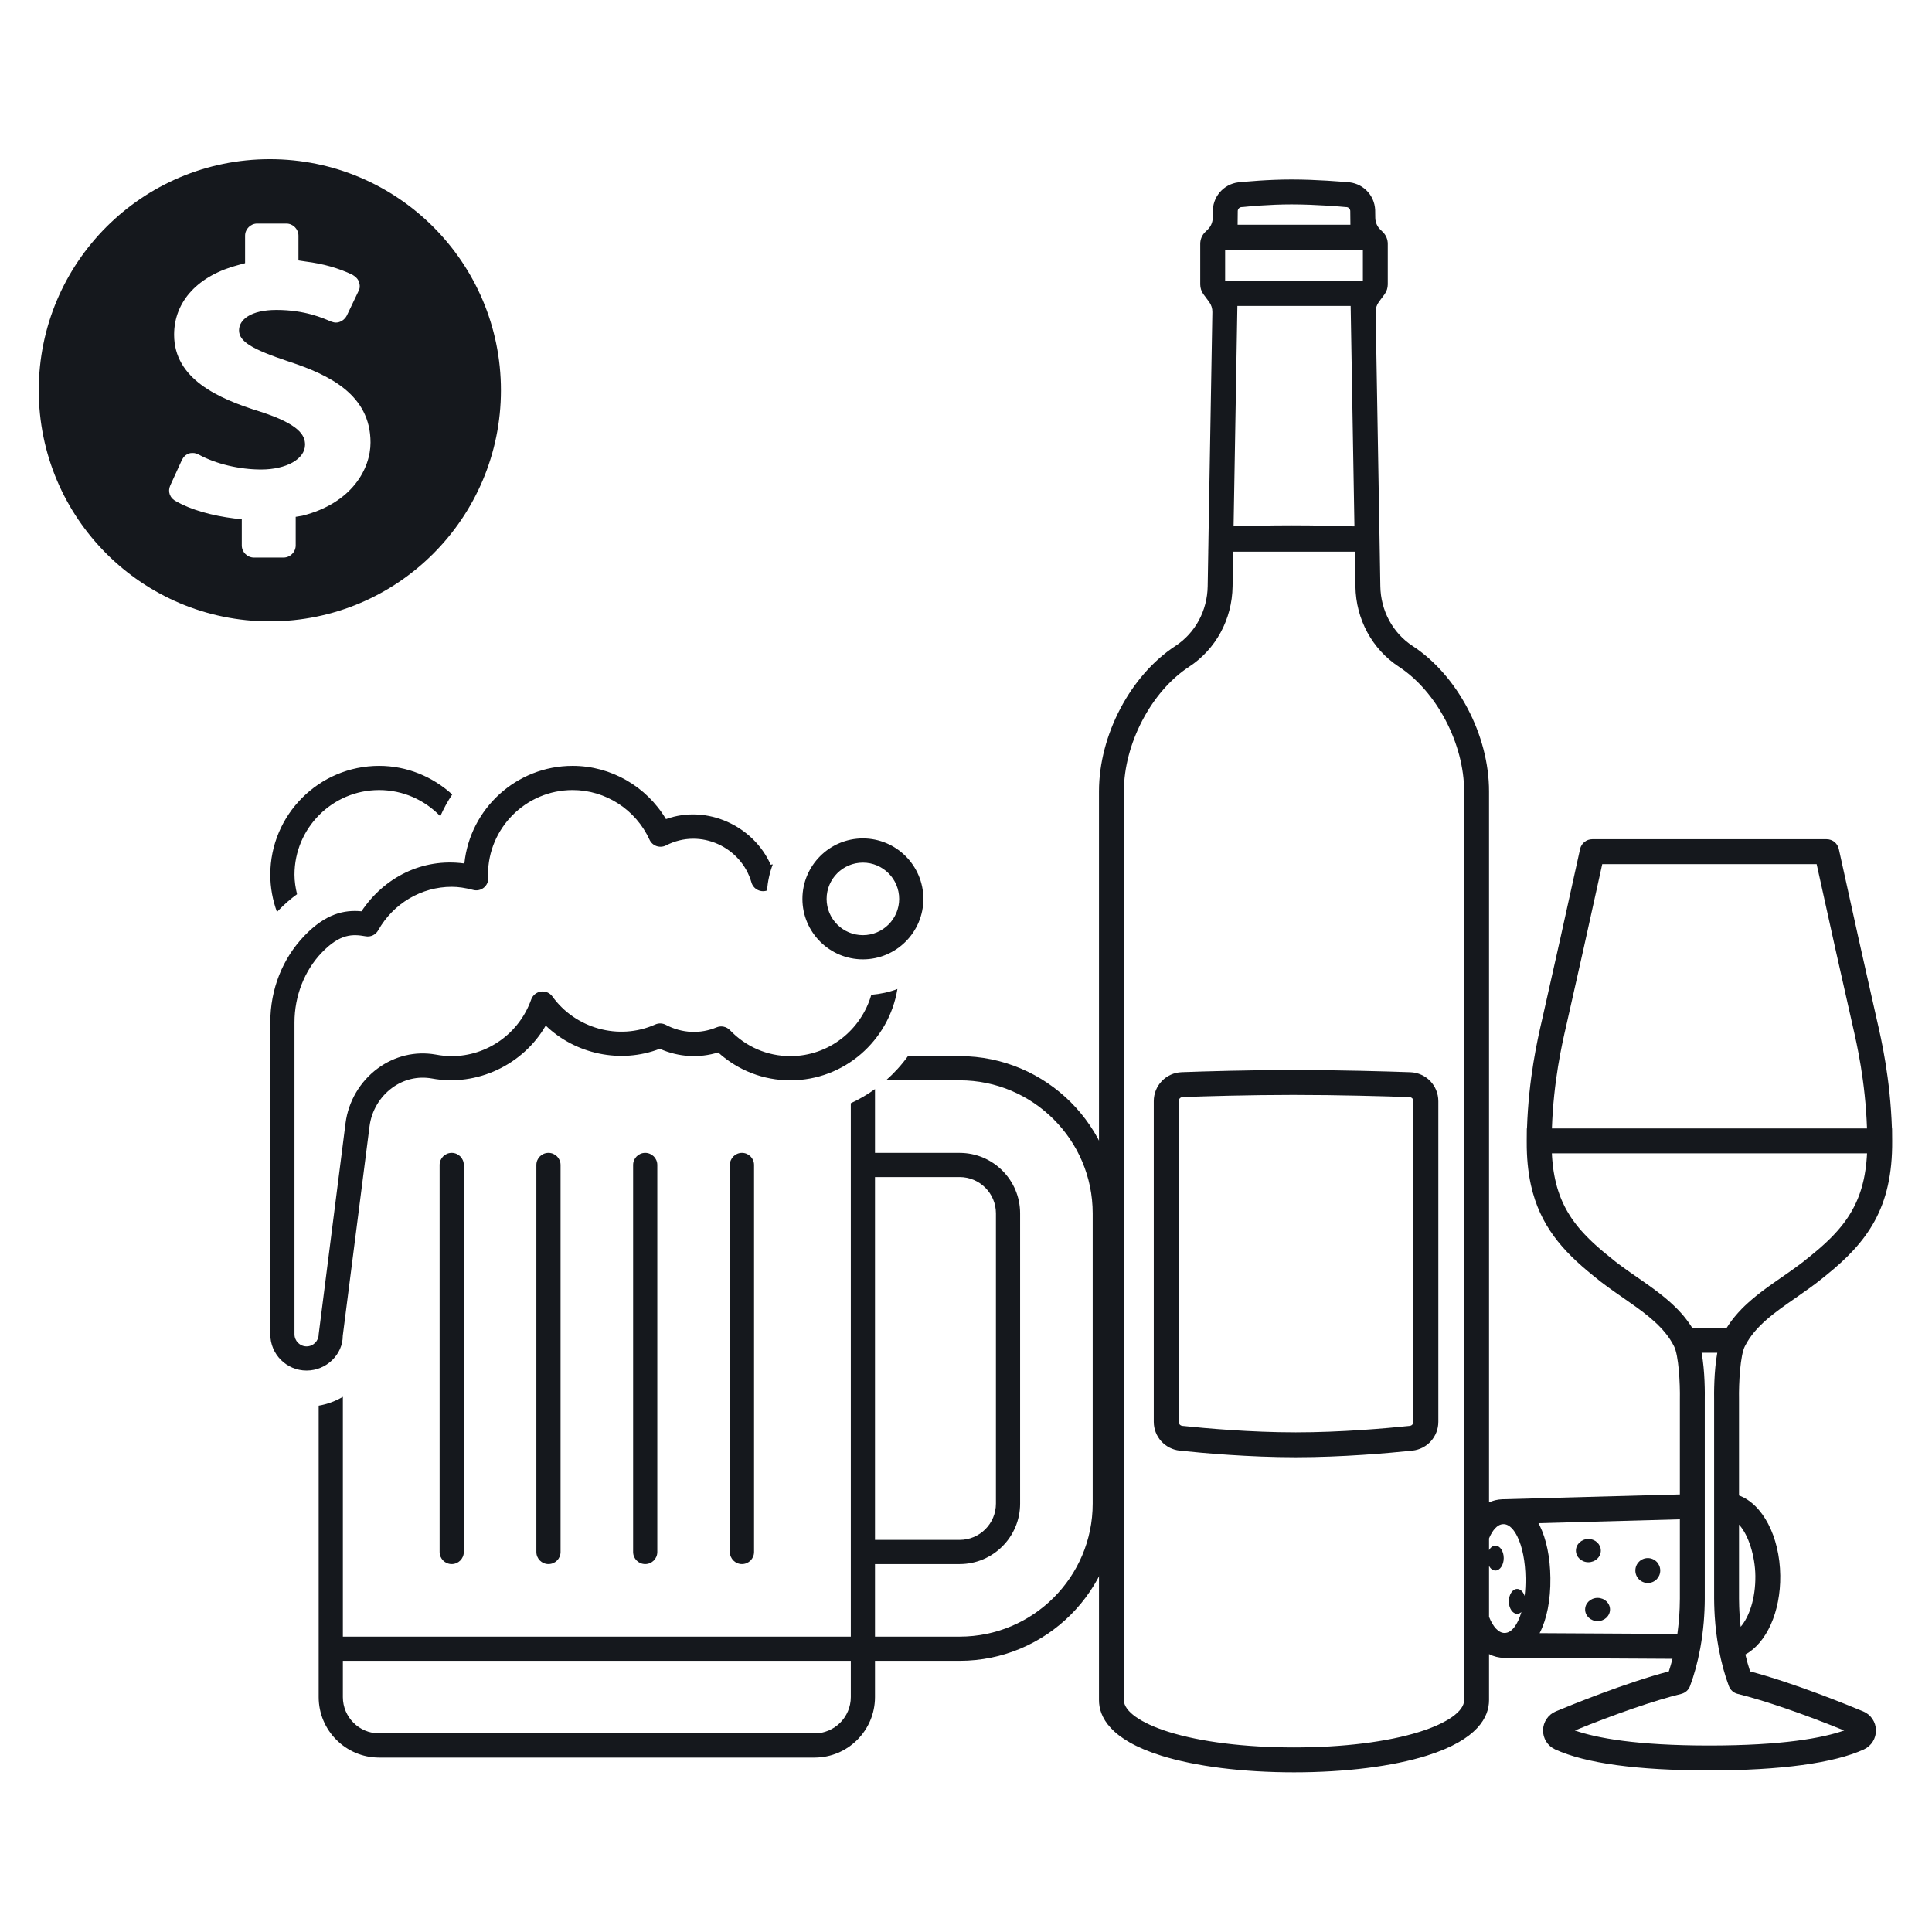
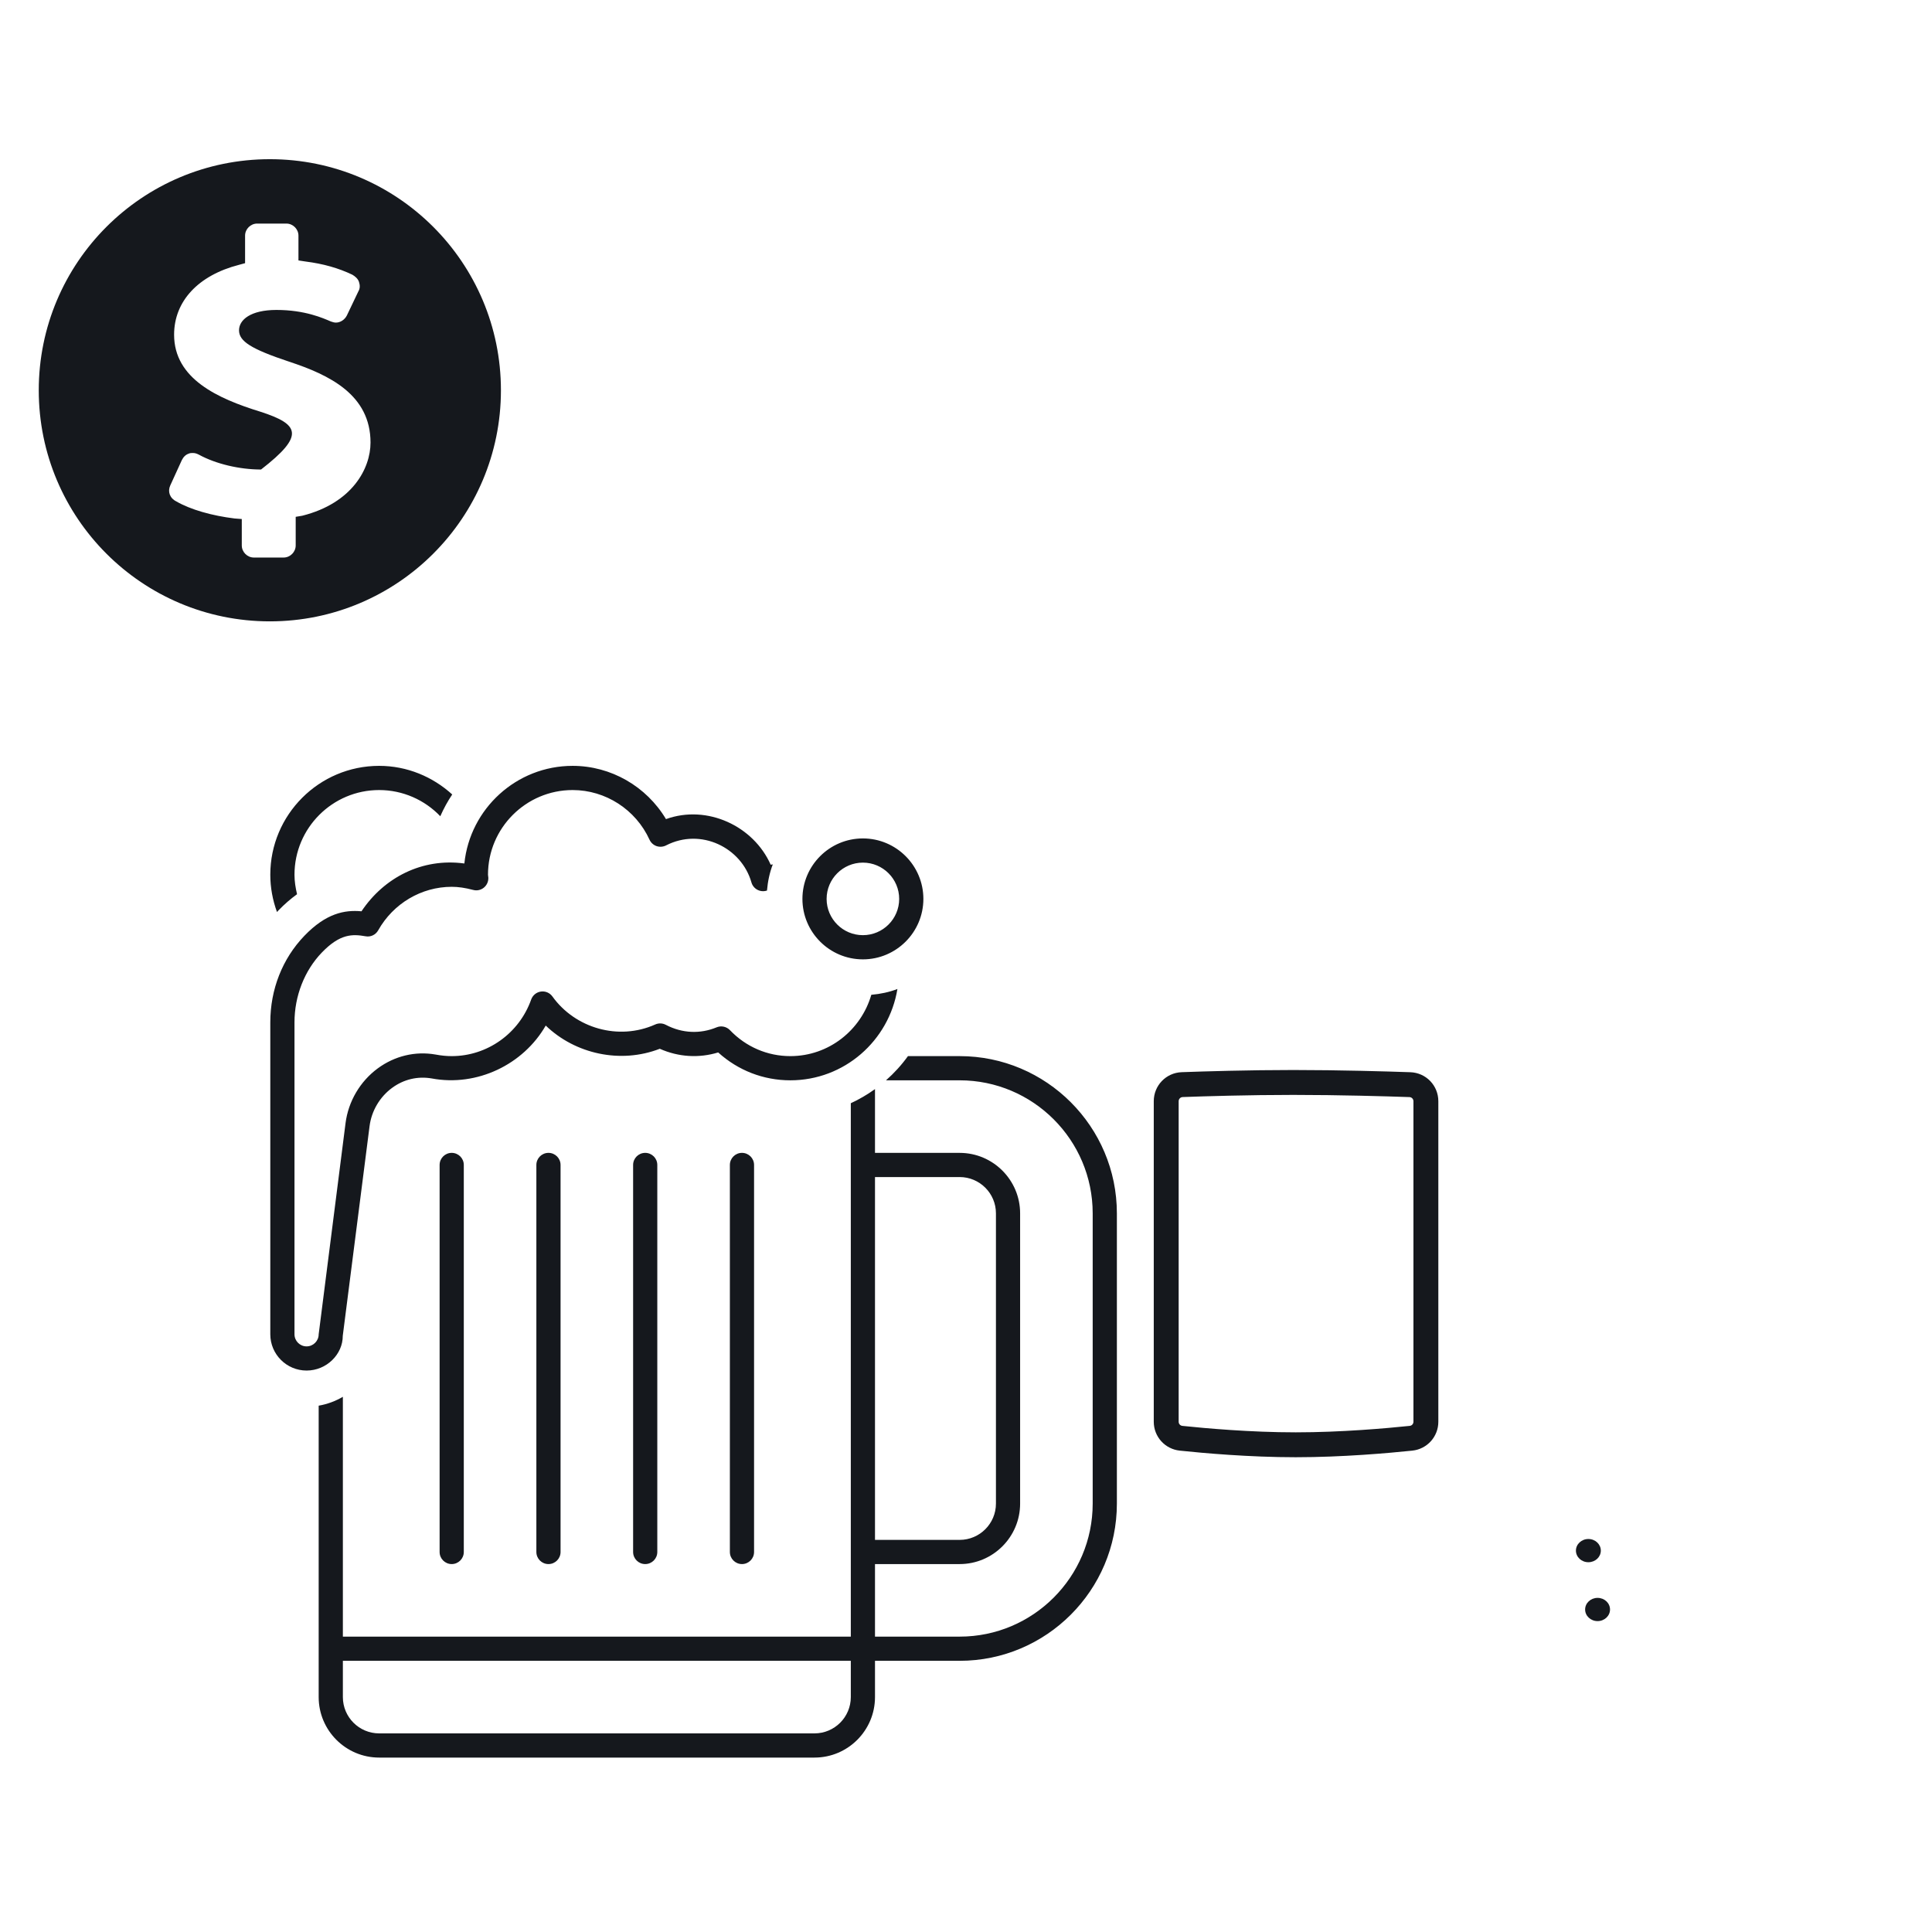
<svg xmlns="http://www.w3.org/2000/svg" width="500" zoomAndPan="magnify" viewBox="0 0 375 375" height="500" preserveAspectRatio="xMidYMid meet" version="1.2">
  <defs>
    <clipPath id="a22c3db4d3">
      <path d="M 7.523 30.898 L 97.523 30.898 L 97.523 120.898 L 7.523 120.898 Z M 7.523 30.898 " />
    </clipPath>
    <clipPath id="5c9ceafe50">
      <path d="M 213.227 34.828 L 367.582 34.828 L 367.582 343.992 L 213.227 343.992 Z M 213.227 34.828 " />
    </clipPath>
    <clipPath id="c24018eca1">
      <path d="M 52.379 148.652 L 217 148.652 L 217 341.145 L 52.379 341.145 Z M 52.379 148.652 " />
    </clipPath>
  </defs>
  <g id="339efd22d1">
    <g clip-rule="nonzero" clip-path="url(#a22c3db4d3)">
-       <path style=" stroke:none;fill-rule:nonzero;fill:#15181d;fill-opacity:1;" d="M 52.375 120.605 C 77.152 120.605 97.23 100.527 97.23 75.754 C 97.23 50.977 77.152 30.898 52.375 30.898 C 27.598 30.898 7.523 50.977 7.523 75.754 C 7.523 100.527 27.598 120.605 52.375 120.605 Z M 33.047 94.227 L 35.289 89.316 C 35.609 88.676 36.035 88.246 36.676 88.035 C 36.891 87.926 37.211 87.926 37.426 87.926 C 37.852 87.926 38.172 88.035 38.598 88.246 C 41.91 90.062 46.504 91.133 50.668 91.133 C 55.578 91.133 59.211 89.102 59.211 86.324 C 59.211 84.512 58.145 82.375 50.559 79.918 C 42.23 77.355 33.793 73.512 33.793 64.965 C 33.793 58.453 38.492 53.434 46.395 51.402 L 47.57 51.082 L 47.57 45.742 C 47.57 44.461 48.637 43.395 49.918 43.395 L 55.578 43.395 C 56.859 43.395 57.93 44.461 57.93 45.742 L 57.93 50.551 L 59.316 50.762 C 62.734 51.191 65.727 52.043 68.395 53.324 C 68.93 53.645 69.461 54.074 69.676 54.715 C 69.891 55.355 69.891 55.996 69.57 56.531 L 67.328 61.23 C 66.898 62.082 66.047 62.617 65.191 62.617 C 64.871 62.617 64.551 62.512 64.23 62.402 C 62.734 61.762 59.211 60.16 53.656 60.16 C 48.637 60.16 46.395 62.082 46.395 64.113 C 46.395 66.246 48.746 67.742 56.113 70.199 C 63.91 72.762 71.918 76.605 71.918 85.898 C 71.918 90.918 68.395 97.645 58.676 100.102 L 57.395 100.316 L 57.395 105.867 C 57.395 107.148 56.328 108.219 55.047 108.219 L 49.277 108.219 C 47.996 108.219 46.93 107.148 46.93 105.867 L 46.93 100.742 L 45.539 100.637 C 41.164 100.102 36.996 98.926 34.223 97.324 C 32.938 96.684 32.512 95.402 33.047 94.227 Z M 33.047 94.227 " />
+       <path style=" stroke:none;fill-rule:nonzero;fill:#15181d;fill-opacity:1;" d="M 52.375 120.605 C 77.152 120.605 97.23 100.527 97.23 75.754 C 97.23 50.977 77.152 30.898 52.375 30.898 C 27.598 30.898 7.523 50.977 7.523 75.754 C 7.523 100.527 27.598 120.605 52.375 120.605 Z M 33.047 94.227 L 35.289 89.316 C 35.609 88.676 36.035 88.246 36.676 88.035 C 36.891 87.926 37.211 87.926 37.426 87.926 C 37.852 87.926 38.172 88.035 38.598 88.246 C 41.91 90.062 46.504 91.133 50.668 91.133 C 59.211 84.512 58.145 82.375 50.559 79.918 C 42.23 77.355 33.793 73.512 33.793 64.965 C 33.793 58.453 38.492 53.434 46.395 51.402 L 47.57 51.082 L 47.57 45.742 C 47.57 44.461 48.637 43.395 49.918 43.395 L 55.578 43.395 C 56.859 43.395 57.93 44.461 57.93 45.742 L 57.93 50.551 L 59.316 50.762 C 62.734 51.191 65.727 52.043 68.395 53.324 C 68.93 53.645 69.461 54.074 69.676 54.715 C 69.891 55.355 69.891 55.996 69.57 56.531 L 67.328 61.23 C 66.898 62.082 66.047 62.617 65.191 62.617 C 64.871 62.617 64.551 62.512 64.23 62.402 C 62.734 61.762 59.211 60.16 53.656 60.16 C 48.637 60.16 46.395 62.082 46.395 64.113 C 46.395 66.246 48.746 67.742 56.113 70.199 C 63.91 72.762 71.918 76.605 71.918 85.898 C 71.918 90.918 68.395 97.645 58.676 100.102 L 57.395 100.316 L 57.395 105.867 C 57.395 107.148 56.328 108.219 55.047 108.219 L 49.277 108.219 C 47.996 108.219 46.93 107.148 46.93 105.867 L 46.93 100.742 L 45.539 100.637 C 41.164 100.102 36.996 98.926 34.223 97.324 C 32.938 96.684 32.512 95.402 33.047 94.227 Z M 33.047 94.227 " />
    </g>
    <g clip-rule="nonzero" clip-path="url(#5c9ceafe50)">
-       <path style=" stroke:none;fill-rule:nonzero;fill:#15181d;fill-opacity:1;" d="M 331.762 338.805 C 317.613 338.805 309.875 337.348 305.672 335.883 C 313.52 332.684 321.141 330.059 326.344 328.777 C 327.117 328.582 327.75 328.023 328.027 327.277 C 328.844 325.094 329.5 322.684 329.973 320.145 C 329.984 320.098 329.996 320.059 330.004 320.016 C 330.316 318.312 330.547 316.574 330.699 314.812 C 330.699 314.809 330.699 314.805 330.699 314.805 C 330.727 314.441 330.754 314.078 330.777 313.715 C 330.781 313.664 330.785 313.621 330.785 313.574 C 330.809 313.25 330.824 312.926 330.84 312.598 C 330.844 312.469 330.848 312.348 330.852 312.223 C 330.859 311.969 330.871 311.711 330.879 311.457 C 330.887 311.121 330.891 310.781 330.895 310.445 C 330.895 310.395 330.895 310.344 330.895 310.293 L 330.895 271.746 C 330.918 270.59 330.949 266.188 330.281 262.57 L 333.324 262.57 C 332.66 266.191 332.691 270.594 332.711 271.746 L 332.711 310.293 C 332.715 310.688 332.719 311.074 332.73 311.465 C 332.734 311.699 332.742 311.934 332.754 312.172 C 332.758 312.316 332.762 312.461 332.77 312.605 C 332.781 312.93 332.801 313.246 332.82 313.57 C 332.824 313.617 332.828 313.668 332.828 313.719 C 332.965 315.852 333.223 317.961 333.602 320.004 C 333.609 320.055 333.621 320.098 333.637 320.148 C 334.113 322.684 334.762 325.094 335.578 327.277 C 335.859 328.023 336.488 328.586 337.262 328.777 C 342.477 330.062 350.102 332.688 357.957 335.887 C 353.762 337.352 346.008 338.805 331.762 338.805 Z M 298.84 316.996 C 300.223 314.309 300.984 310.625 300.93 306.273 C 300.883 302.27 300.156 298.746 298.84 296.078 C 298.766 295.93 298.688 295.789 298.613 295.648 L 326.062 294.898 L 326.062 310.277 C 326.062 310.281 326.062 310.285 326.062 310.285 C 326.062 310.816 326.047 311.348 326.027 311.879 C 326.027 311.945 326.027 312.016 326.023 312.086 C 326.008 312.562 325.977 313.039 325.949 313.512 C 325.938 313.645 325.93 313.773 325.918 313.902 C 325.887 314.34 325.848 314.77 325.805 315.203 C 325.793 315.363 325.773 315.523 325.754 315.684 C 325.711 316.102 325.66 316.512 325.605 316.926 C 325.594 317 325.582 317.074 325.574 317.145 Z M 289.02 303.961 C 289.312 304.496 289.762 304.84 290.262 304.84 C 291.148 304.84 291.871 303.758 291.871 302.422 C 291.871 301.09 291.148 300.008 290.262 300.008 C 289.762 300.008 289.312 300.348 289.02 300.883 L 289.02 298.605 C 289.062 298.504 289.105 298.398 289.152 298.301 C 289.668 297.184 290.547 295.848 291.801 295.836 L 291.824 295.836 C 293.062 295.836 293.965 297.129 294.508 298.227 C 295.496 300.215 296.059 303.094 296.102 306.332 C 296.113 307.547 296.055 308.703 295.926 309.777 C 295.664 308.969 295.113 308.41 294.477 308.41 C 293.586 308.41 292.863 309.496 292.863 310.828 C 292.863 312.16 293.586 313.242 294.477 313.242 C 294.777 313.242 295.062 313.113 295.305 312.891 C 294.582 315.367 293.414 316.941 292.062 316.957 L 292.039 316.957 C 290.855 316.957 289.793 315.77 289.02 313.828 Z M 284.188 329.996 C 284.188 332.148 280.941 334.453 275.5 336.16 C 269.289 338.105 260.645 339.176 251.168 339.176 C 241.688 339.176 233.043 338.105 226.832 336.16 C 221.395 334.453 218.145 332.148 218.145 329.996 L 218.145 153.602 C 218.145 144.379 223.465 134.215 230.793 129.422 C 235.996 126.02 239.152 120.195 239.242 113.836 L 239.355 107.078 L 262.98 107.078 L 263.09 113.832 C 263.18 120.195 266.336 126.02 271.539 129.422 C 278.867 134.215 284.188 144.379 284.188 153.602 Z M 237.797 48.457 L 264.535 48.457 L 264.535 54.551 L 237.797 54.551 L 237.797 54.676 Z M 240.246 40.926 C 240.281 40.516 240.609 40.199 241.023 40.188 L 241.215 40.18 L 241.402 40.164 C 242.191 40.082 246.344 39.672 250.684 39.672 C 255.469 39.672 260.418 40.117 260.969 40.168 L 261.137 40.184 L 261.305 40.188 C 261.723 40.199 262.051 40.512 262.086 40.926 L 262.113 43.625 L 240.219 43.625 Z M 250.684 101.965 C 246.359 101.965 242.062 102.074 239.438 102.156 L 240.172 59.555 L 240.172 59.383 L 262.16 59.383 L 262.164 59.555 L 262.895 102.164 C 260.078 102.082 255.328 101.965 250.684 101.965 Z M 303.992 199.141 L 304.125 198.555 C 306.184 189.508 308.375 179.672 310.996 167.727 L 352.609 167.727 C 355.23 179.672 357.426 189.508 359.484 198.555 L 359.617 199.145 C 360.434 202.711 362.062 209.832 362.387 219.031 L 301.223 219.031 C 301.543 209.828 303.172 202.707 303.992 199.141 Z M 345.859 247.895 C 345.598 248.074 345.34 248.258 345.082 248.434 C 345 248.492 344.922 248.547 344.844 248.602 C 344.66 248.73 344.477 248.859 344.293 248.988 C 344.191 249.059 344.094 249.129 343.992 249.199 C 343.828 249.316 343.668 249.434 343.504 249.547 C 343.395 249.625 343.285 249.703 343.176 249.785 C 343.027 249.895 342.871 250.008 342.719 250.117 C 342.605 250.199 342.496 250.285 342.387 250.363 C 342.238 250.477 342.09 250.586 341.941 250.699 C 341.832 250.781 341.723 250.871 341.609 250.957 C 341.465 251.066 341.32 251.184 341.172 251.297 C 341.062 251.383 340.953 251.469 340.844 251.555 C 340.703 251.676 340.559 251.789 340.418 251.91 C 340.312 251.996 340.203 252.086 340.102 252.172 C 339.957 252.297 339.812 252.426 339.668 252.551 C 339.57 252.637 339.469 252.723 339.375 252.809 C 339.219 252.949 339.062 253.094 338.914 253.234 C 338.832 253.312 338.746 253.387 338.668 253.461 C 338.449 253.668 338.238 253.879 338.031 254.09 C 338.016 254.105 338 254.121 337.984 254.145 C 337.762 254.371 337.543 254.602 337.332 254.84 C 337.258 254.918 337.191 255.004 337.125 255.082 C 336.98 255.242 336.84 255.406 336.707 255.57 C 336.625 255.668 336.547 255.77 336.465 255.871 C 336.348 256.02 336.223 256.176 336.109 256.328 C 336.027 256.438 335.949 256.551 335.867 256.66 C 335.762 256.812 335.652 256.969 335.547 257.121 C 335.469 257.238 335.395 257.359 335.316 257.477 C 335.258 257.566 335.199 257.648 335.145 257.738 L 328.461 257.738 C 328.406 257.648 328.348 257.566 328.293 257.48 C 328.215 257.359 328.141 257.242 328.062 257.125 C 327.961 256.969 327.848 256.816 327.738 256.664 C 327.664 256.555 327.582 256.441 327.5 256.336 C 327.387 256.18 327.262 256.027 327.145 255.871 C 327.062 255.773 326.988 255.672 326.91 255.574 C 326.77 255.41 326.629 255.246 326.488 255.082 C 326.418 255.008 326.352 254.926 326.285 254.848 C 326.066 254.609 325.852 254.379 325.629 254.145 C 325.625 254.145 325.625 254.145 325.625 254.141 C 325.402 253.914 325.176 253.688 324.945 253.469 C 324.867 253.395 324.789 253.32 324.707 253.246 C 324.555 253.102 324.398 252.957 324.242 252.816 C 324.145 252.727 324.043 252.645 323.949 252.559 C 323.805 252.43 323.66 252.305 323.512 252.18 C 323.406 252.094 323.301 252.004 323.195 251.918 C 323.055 251.797 322.91 251.68 322.77 251.566 C 322.656 251.477 322.547 251.387 322.438 251.301 C 322.293 251.188 322.152 251.074 322.008 250.961 C 321.895 250.875 321.781 250.789 321.668 250.703 C 321.523 250.594 321.375 250.48 321.23 250.375 C 321.117 250.289 321.004 250.207 320.887 250.117 C 320.738 250.012 320.59 249.902 320.441 249.797 C 320.328 249.715 320.219 249.633 320.102 249.547 C 319.949 249.438 319.797 249.328 319.641 249.223 C 319.531 249.145 319.422 249.066 319.312 248.988 C 319.145 248.867 318.973 248.75 318.805 248.629 C 318.711 248.566 318.617 248.5 318.523 248.438 C 318.27 248.258 318.012 248.078 317.754 247.902 C 315.906 246.621 313.996 245.297 312.328 243.887 C 312.312 243.871 312.297 243.855 312.281 243.844 C 312.062 243.668 311.844 243.492 311.633 243.316 C 311.566 243.266 311.5 243.203 311.434 243.152 C 311.289 243.031 311.141 242.91 311 242.793 C 310.922 242.727 310.848 242.656 310.766 242.594 C 310.641 242.484 310.516 242.379 310.387 242.266 C 310.305 242.195 310.227 242.121 310.145 242.051 C 310.027 241.949 309.91 241.848 309.797 241.742 C 309.711 241.668 309.633 241.594 309.551 241.52 C 309.438 241.418 309.328 241.316 309.219 241.215 C 309.141 241.137 309.059 241.062 308.977 240.988 C 308.871 240.887 308.766 240.785 308.66 240.684 C 308.582 240.605 308.504 240.531 308.426 240.453 C 308.324 240.352 308.223 240.25 308.121 240.148 C 308.047 240.07 307.969 239.992 307.895 239.918 C 307.797 239.816 307.699 239.711 307.602 239.609 C 307.527 239.531 307.453 239.457 307.383 239.375 C 307.285 239.273 307.195 239.168 307.102 239.062 C 307.027 238.984 306.957 238.906 306.891 238.832 C 306.797 238.723 306.703 238.613 306.609 238.504 C 306.547 238.43 306.48 238.355 306.418 238.277 C 306.324 238.16 306.227 238.043 306.133 237.926 C 306.078 237.855 306.02 237.789 305.965 237.715 C 305.855 237.574 305.75 237.434 305.645 237.289 C 305.605 237.242 305.57 237.195 305.535 237.145 C 305.395 236.957 305.258 236.762 305.121 236.57 C 305.09 236.52 305.059 236.469 305.023 236.426 C 304.926 236.277 304.824 236.129 304.727 235.977 C 304.684 235.902 304.637 235.824 304.59 235.75 C 304.508 235.625 304.434 235.5 304.359 235.375 C 304.309 235.289 304.258 235.203 304.211 235.117 C 304.141 234.996 304.07 234.879 304.004 234.758 C 303.957 234.664 303.906 234.574 303.859 234.484 C 303.797 234.367 303.734 234.246 303.672 234.125 C 303.625 234.031 303.578 233.934 303.535 233.836 C 303.477 233.719 303.418 233.598 303.359 233.477 C 303.316 233.375 303.27 233.281 303.227 233.18 C 303.172 233.059 303.121 232.934 303.07 232.812 C 303.023 232.711 302.984 232.605 302.941 232.504 C 302.891 232.379 302.844 232.25 302.797 232.129 C 302.758 232.023 302.719 231.918 302.68 231.812 C 302.633 231.684 302.586 231.555 302.547 231.422 C 302.508 231.312 302.473 231.207 302.438 231.102 C 302.395 230.969 302.352 230.828 302.309 230.691 C 302.277 230.586 302.246 230.48 302.215 230.375 C 302.176 230.23 302.137 230.082 302.098 229.934 C 302.066 229.828 302.043 229.727 302.016 229.621 C 301.977 229.461 301.938 229.293 301.902 229.129 C 301.879 229.035 301.855 228.941 301.836 228.848 C 301.785 228.617 301.738 228.383 301.695 228.145 C 301.691 228.113 301.684 228.086 301.68 228.051 C 301.625 227.785 301.582 227.512 301.539 227.234 C 301.527 227.137 301.512 227.039 301.5 226.945 C 301.477 226.758 301.449 226.574 301.426 226.387 C 301.41 226.27 301.398 226.152 301.387 226.031 C 301.367 225.859 301.348 225.688 301.332 225.508 C 301.316 225.387 301.309 225.254 301.297 225.125 C 301.285 224.953 301.27 224.781 301.258 224.605 C 301.25 224.473 301.238 224.336 301.234 224.199 C 301.227 224.086 301.223 223.973 301.219 223.863 L 362.391 223.863 C 362.383 223.977 362.379 224.094 362.375 224.207 C 362.363 224.336 362.359 224.469 362.348 224.602 C 362.336 224.781 362.324 224.961 362.305 225.137 C 362.297 225.258 362.285 225.387 362.277 225.504 C 362.258 225.691 362.238 225.871 362.219 226.051 C 362.207 226.16 362.195 226.27 362.18 226.379 C 362.156 226.582 362.129 226.781 362.098 226.98 C 362.086 227.062 362.078 227.148 362.062 227.227 C 361.98 227.785 361.879 228.328 361.77 228.855 C 361.754 228.926 361.734 228.996 361.719 229.07 C 361.68 229.258 361.637 229.441 361.586 229.625 C 361.566 229.719 361.543 229.809 361.516 229.895 C 361.477 230.059 361.434 230.219 361.387 230.379 C 361.359 230.473 361.332 230.566 361.305 230.66 C 361.258 230.812 361.215 230.965 361.164 231.113 C 361.133 231.207 361.102 231.301 361.07 231.395 C 361.02 231.539 360.973 231.684 360.922 231.824 C 360.891 231.918 360.855 232.012 360.82 232.105 C 360.762 232.242 360.711 232.383 360.656 232.516 C 360.621 232.609 360.582 232.699 360.543 232.793 C 360.484 232.93 360.43 233.062 360.371 233.191 C 360.332 233.285 360.293 233.375 360.25 233.461 C 360.188 233.594 360.129 233.723 360.062 233.855 C 360.023 233.941 359.98 234.027 359.938 234.113 C 359.871 234.242 359.805 234.375 359.734 234.504 C 359.691 234.586 359.648 234.664 359.605 234.742 C 359.531 234.879 359.457 235.012 359.379 235.148 C 359.336 235.219 359.293 235.289 359.25 235.363 C 359.164 235.508 359.078 235.652 358.988 235.793 C 358.953 235.852 358.918 235.91 358.883 235.965 C 358.766 236.148 358.648 236.324 358.527 236.5 C 358.516 236.52 358.5 236.539 358.488 236.559 C 358.352 236.758 358.211 236.957 358.066 237.152 C 358.051 237.176 358.031 237.199 358.016 237.219 C 357.891 237.387 357.766 237.555 357.637 237.719 C 357.59 237.777 357.543 237.836 357.496 237.891 C 357.395 238.023 357.289 238.152 357.18 238.281 C 357.125 238.348 357.07 238.414 357.012 238.48 C 356.914 238.598 356.812 238.719 356.711 238.836 C 356.645 238.906 356.582 238.977 356.52 239.047 C 356.422 239.16 356.32 239.27 356.219 239.379 C 356.148 239.453 356.082 239.527 356.012 239.602 C 355.91 239.707 355.812 239.812 355.707 239.918 C 355.633 239.992 355.562 240.066 355.488 240.145 C 355.387 240.246 355.281 240.352 355.176 240.457 C 355.102 240.531 355.027 240.605 354.949 240.68 C 354.844 240.781 354.734 240.887 354.625 240.988 C 354.547 241.062 354.469 241.137 354.391 241.211 C 354.277 241.316 354.164 241.418 354.055 241.52 C 353.973 241.594 353.895 241.664 353.812 241.738 C 353.695 241.848 353.578 241.949 353.461 242.055 C 353.379 242.125 353.297 242.195 353.219 242.266 C 353.094 242.375 352.965 242.484 352.836 242.594 C 352.762 242.66 352.684 242.727 352.605 242.789 C 352.461 242.91 352.316 243.035 352.168 243.156 C 352.105 243.211 352.039 243.266 351.973 243.316 C 351.762 243.492 351.547 243.668 351.328 243.848 C 351.312 243.855 351.297 243.871 351.277 243.883 C 349.609 245.297 347.703 246.617 345.859 247.895 Z M 340.715 305.855 C 340.77 310.285 339.492 313.883 337.859 315.762 C 337.844 315.613 337.828 315.461 337.812 315.312 C 337.793 315.121 337.77 314.93 337.754 314.734 C 337.738 314.547 337.719 314.355 337.707 314.164 C 337.684 313.863 337.66 313.559 337.645 313.258 C 337.633 313.102 337.625 312.945 337.617 312.789 C 337.602 312.484 337.586 312.172 337.574 311.867 C 337.574 311.742 337.57 311.621 337.566 311.492 C 337.551 311.09 337.547 310.688 337.543 310.285 L 337.543 295.926 C 339.41 297.953 340.668 302.07 340.715 305.855 Z M 361.648 332.184 C 358.547 330.887 348.152 326.656 339.691 324.414 C 339.348 323.367 339.039 322.27 338.777 321.133 C 342.848 318.93 345.637 312.891 345.547 305.797 C 345.449 298.172 342.094 291.941 337.543 290.266 L 337.543 271.727 C 337.543 271.707 337.543 271.695 337.543 271.676 C 337.477 268.391 337.793 263.012 338.68 261.309 L 338.711 261.25 C 340.68 257.367 344.535 254.695 348.613 251.867 C 350.375 250.645 352.188 249.379 353.895 247.984 C 354.055 247.852 354.219 247.727 354.375 247.594 C 362.414 241.129 367.379 234.488 367.27 221.43 L 367.25 219.031 L 367.223 219.031 C 366.898 209.293 365.188 201.805 364.324 198.066 L 364.195 197.488 C 362.031 187.977 359.719 177.586 356.914 164.793 C 356.672 163.688 355.688 162.895 354.555 162.895 L 309.051 162.895 C 307.918 162.895 306.938 163.688 306.695 164.793 C 303.887 177.586 301.574 187.977 299.414 197.488 L 299.281 198.062 C 298.422 201.801 296.707 209.289 296.387 219.031 L 296.355 219.031 L 296.336 221.426 C 296.328 221.891 296.336 222.34 296.344 222.789 C 296.359 223.523 296.391 224.242 296.438 224.938 C 296.531 226.285 296.691 227.551 296.902 228.758 C 296.926 228.887 296.949 229.02 296.973 229.145 C 297.004 229.316 297.043 229.477 297.074 229.645 C 297.109 229.801 297.141 229.961 297.176 230.121 C 298.902 237.801 303.203 242.75 309.23 247.594 C 311.07 249.145 313.07 250.531 315 251.871 C 318.57 254.348 321.969 256.707 324.074 259.848 C 324.375 260.297 324.648 260.762 324.895 261.246 L 324.93 261.316 C 325.816 263.031 326.125 268.395 326.062 271.676 C 326.062 271.695 326.062 271.707 326.062 271.727 L 326.062 290.066 L 291.637 291.004 C 291.609 291.008 291.59 291.008 291.562 291.008 C 290.668 291.043 289.812 291.246 289.02 291.613 L 289.02 153.602 C 289.02 142.691 282.918 131.09 274.184 125.379 C 270.328 122.859 267.988 118.516 267.922 113.758 L 267.812 107.078 L 267.797 106.223 L 267.77 104.617 C 267.77 104.609 267.77 104.609 267.77 104.602 L 267.012 60.566 C 267 59.859 267.223 59.164 267.645 58.594 L 268.734 57.129 C 269.145 56.57 269.367 55.898 269.367 55.207 L 269.367 47.328 C 269.367 46.48 269.035 45.672 268.441 45.07 L 267.914 44.555 C 267.305 43.957 266.957 43.148 266.941 42.293 L 266.918 40.758 C 266.793 37.773 264.387 35.422 261.414 35.355 C 260.617 35.281 255.621 34.84 250.684 34.84 C 246.082 34.84 241.688 35.273 240.902 35.355 C 237.938 35.43 235.539 37.777 235.414 40.758 L 235.391 42.293 C 235.379 43.148 235.027 43.957 234.418 44.555 L 233.891 45.07 C 233.297 45.672 232.965 46.48 232.965 47.328 L 232.965 55.207 C 232.965 55.898 233.188 56.57 233.598 57.129 L 234.688 58.594 C 235.109 59.164 235.332 59.859 235.32 60.566 L 234.562 104.605 C 234.562 104.609 234.562 104.613 234.562 104.617 L 234.543 105.891 L 234.52 107.078 L 234.523 107.078 L 234.41 113.762 C 234.344 118.516 232.004 122.859 228.148 125.379 C 219.414 131.09 213.312 142.691 213.312 153.602 L 213.312 329.996 C 213.312 333.184 215.406 337.641 225.387 340.77 C 232.055 342.859 241.211 344.008 251.168 344.008 C 261.121 344.008 270.277 342.859 276.945 340.77 C 286.926 337.641 289.02 333.184 289.02 329.996 L 289.02 321.059 C 289.918 321.523 290.898 321.77 291.945 321.789 C 291.961 321.789 291.977 321.789 291.996 321.789 L 292.031 321.789 C 292.031 321.789 292.031 321.789 292.035 321.789 C 292.035 321.789 292.039 321.789 292.043 321.789 L 324.629 321.973 C 324.41 322.812 324.176 323.625 323.918 324.414 C 315.465 326.656 305.078 330.887 301.977 332.18 C 300.504 332.793 299.531 334.227 299.504 335.824 C 299.473 337.426 300.395 338.887 301.844 339.555 C 307.746 342.262 317.812 343.637 331.762 343.637 C 345.605 343.637 355.988 342.223 361.793 339.555 C 363.238 338.887 364.152 337.426 364.121 335.828 C 364.094 334.227 363.125 332.797 361.648 332.184 " />
-     </g>
+       </g>
    <path style=" stroke:none;fill-rule:nonzero;fill:#15181d;fill-opacity:1;" d="M 310.719 300.973 C 310.719 299.73 309.637 298.719 308.301 298.719 C 306.969 298.719 305.887 299.73 305.887 300.973 C 305.887 302.219 306.969 303.227 308.301 303.227 C 309.637 303.227 310.719 302.219 310.719 300.973 " />
-     <path style=" stroke:none;fill-rule:nonzero;fill:#15181d;fill-opacity:1;" d="M 319.836 302.422 C 318.504 302.422 317.422 303.504 317.422 304.84 C 317.422 306.176 318.504 307.254 319.836 307.254 C 321.172 307.254 322.254 306.176 322.254 304.84 C 322.254 303.504 321.172 302.422 319.836 302.422 " />
    <path style=" stroke:none;fill-rule:nonzero;fill:#15181d;fill-opacity:1;" d="M 310.09 310.148 C 308.754 310.148 307.672 311.156 307.672 312.402 C 307.672 313.645 308.754 314.656 310.09 314.656 C 311.426 314.656 312.504 313.645 312.504 312.402 C 312.504 311.156 311.426 310.148 310.09 310.148 " />
    <path style=" stroke:none;fill-rule:nonzero;fill:#15181d;fill-opacity:1;" d="M 274.348 213.75 L 274.348 275.957 C 274.348 276.375 274.039 276.719 273.629 276.762 C 269.148 277.23 260.316 278.016 251.5 278.016 C 242.723 278.016 233.945 277.23 229.496 276.762 C 229.086 276.719 228.777 276.375 228.777 275.961 L 228.777 213.746 C 228.777 213.309 229.117 212.957 229.551 212.938 C 233.871 212.781 242.406 212.52 251.004 212.52 C 259.938 212.52 268.977 212.785 273.57 212.945 C 274.008 212.961 274.348 213.312 274.348 213.75 Z M 251.004 207.688 C 242.328 207.688 233.73 207.953 229.375 208.109 C 226.328 208.219 223.945 210.695 223.945 213.746 L 223.945 275.961 C 223.945 278.855 226.113 281.262 228.988 281.566 C 233.535 282.047 242.5 282.848 251.5 282.848 C 260.535 282.848 269.559 282.043 274.133 281.566 C 277.012 281.262 279.18 278.855 279.18 275.957 L 279.18 213.75 C 279.18 210.695 276.789 208.219 273.738 208.117 C 269.113 207.957 260.012 207.688 251.004 207.688 " />
    <g clip-rule="nonzero" clip-path="url(#c24018eca1)">
      <path style=" stroke:none;fill-rule:nonzero;fill:#15181d;fill-opacity:1;" d="M 87.676 223.77 C 88.973 223.77 90.023 224.82 90.023 226.117 L 90.023 301.238 C 90.023 302.535 88.973 303.586 87.676 303.586 C 86.379 303.586 85.328 302.535 85.328 301.238 L 85.328 226.117 C 85.328 224.82 86.379 223.77 87.676 223.77 Z M 104.109 226.117 L 104.109 301.238 C 104.109 302.535 105.156 303.586 106.457 303.586 C 107.754 303.586 108.805 302.535 108.805 301.238 L 108.805 226.117 C 108.805 224.82 107.754 223.77 106.457 223.77 C 105.156 223.77 104.109 224.82 104.109 226.117 Z M 122.887 226.117 L 122.887 301.238 C 122.887 302.535 123.938 303.586 125.234 303.586 C 126.531 303.586 127.582 302.535 127.582 301.238 L 127.582 226.117 C 127.582 224.82 126.531 223.77 125.234 223.77 C 123.938 223.77 122.887 224.82 122.887 226.117 Z M 141.668 226.117 L 141.668 301.238 C 141.668 302.535 142.719 303.586 144.016 303.586 C 145.312 303.586 146.363 302.535 146.363 301.238 L 146.363 226.117 C 146.363 224.82 145.312 223.77 144.016 223.77 C 142.719 223.77 141.668 224.82 141.668 226.117 Z M 155.75 174.477 C 155.75 168.004 161.016 162.738 167.488 162.738 C 173.961 162.738 179.227 168.004 179.227 174.477 C 179.227 180.945 173.961 186.211 167.488 186.211 C 161.016 186.211 155.75 180.945 155.75 174.477 Z M 160.445 174.477 C 160.445 178.359 163.605 181.516 167.488 181.516 C 171.371 181.516 174.531 178.359 174.531 174.477 C 174.531 170.594 171.371 167.434 167.488 167.434 C 163.605 167.434 160.445 170.594 160.445 174.477 Z M 66.531 259.281 L 71.73 218.598 C 72.109 215.637 73.699 212.926 76.098 211.16 C 78.352 209.5 81.059 208.844 83.836 209.332 C 92.598 210.961 101.578 206.633 105.926 199.062 C 111.66 204.59 120.445 206.523 128.066 203.566 C 131.734 205.199 135.711 205.406 139.398 204.277 C 143.266 207.777 148.184 209.688 153.406 209.688 C 163.883 209.688 172.543 201.992 174.188 191.965 C 172.594 192.578 170.891 192.934 169.121 193.09 C 167.137 199.938 160.883 204.992 153.406 204.992 C 148.961 204.992 144.797 203.203 141.68 199.949 C 141.008 199.254 139.98 199.035 139.09 199.406 C 135.938 200.707 132.449 200.602 129.227 198.914 C 128.582 198.578 127.828 198.559 127.176 198.852 C 120.07 202.039 111.652 199.582 107.223 193.414 C 106.715 192.707 105.863 192.336 104.984 192.461 C 104.117 192.586 103.395 193.18 103.102 194.004 C 100.777 200.578 94.582 204.992 87.676 204.992 C 86.684 204.992 85.68 204.898 84.535 204.684 C 80.598 203.996 76.609 204.953 73.312 207.379 C 69.887 209.906 67.613 213.777 67.07 218 L 61.855 258.984 C 61.855 260.277 60.801 261.332 59.508 261.332 C 58.211 261.332 57.16 260.277 57.16 258.984 L 57.16 198.445 C 57.16 193.336 59.09 188.398 62.457 184.898 C 66.012 181.207 68.41 181.289 70.953 181.73 C 71.949 181.922 72.926 181.441 73.41 180.57 C 76.336 175.363 81.805 172.129 87.676 172.129 C 88.945 172.129 90.27 172.32 91.84 172.734 C 92.562 172.93 93.328 172.766 93.91 172.297 C 94.488 171.828 94.812 171.117 94.785 170.371 C 94.777 170.188 94.754 170.004 94.719 169.781 C 94.719 160.719 102.09 153.348 111.148 153.348 C 117.535 153.348 123.395 157.129 126.07 162.984 C 126.336 163.566 126.828 164.016 127.434 164.227 C 128.039 164.43 128.707 164.387 129.281 164.094 C 136.023 160.621 143.922 164.5 145.852 171.273 C 146.023 171.879 146.43 172.387 146.98 172.688 C 147.527 172.988 148.176 173.062 148.773 172.883 L 148.871 172.859 C 149.027 171.086 149.383 169.375 150 167.777 C 149.867 167.801 149.715 167.812 149.59 167.84 C 146.262 160.336 137.277 156.105 129.266 158.988 C 125.48 152.645 118.598 148.652 111.148 148.652 C 100.234 148.652 91.227 156.973 90.133 167.602 C 81.941 166.484 74.527 170.34 70.164 176.883 C 66.875 176.578 63.273 177.273 59.074 181.645 C 54.812 186.078 52.465 192.043 52.465 198.445 L 52.465 258.984 C 52.465 262.867 55.621 266.023 59.504 266.023 C 63.391 266.023 66.547 262.867 66.531 259.281 Z M 53.996 176.762 C 55.23 175.48 56.449 174.441 57.656 173.566 C 57.363 172.332 57.16 171.07 57.16 169.781 C 57.16 160.719 64.531 153.348 73.59 153.348 C 78.199 153.348 82.438 155.273 85.461 158.43 C 86.117 156.949 86.883 155.539 87.777 154.207 C 83.984 150.758 79.004 148.652 73.59 148.652 C 61.941 148.652 52.465 158.129 52.465 169.781 C 52.465 172.277 52.922 174.723 53.766 177.027 C 53.844 176.941 53.914 176.848 53.996 176.762 Z M 216.785 235.508 L 216.785 291.848 C 216.785 308.672 203.094 322.363 186.27 322.363 L 169.836 322.363 L 169.836 329.406 C 169.836 335.879 164.57 341.145 158.098 341.145 L 73.59 341.145 C 67.121 341.145 61.855 335.879 61.855 329.406 L 61.855 272.84 C 63.543 272.551 65.117 271.957 66.551 271.121 L 66.551 317.668 L 165.141 317.668 L 165.141 214.133 C 166.801 213.367 168.371 212.449 169.836 211.391 L 169.836 223.773 L 186.27 223.773 C 192.738 223.773 198.004 229.039 198.004 235.508 L 198.004 291.848 C 198.004 298.32 192.738 303.586 186.27 303.586 L 169.836 303.586 L 169.836 317.668 L 186.27 317.668 C 200.508 317.668 212.09 306.086 212.09 291.848 L 212.09 235.508 C 212.09 221.27 200.508 209.688 186.27 209.688 L 171.973 209.688 C 173.562 208.285 174.992 206.715 176.234 204.992 L 186.27 204.992 C 203.094 204.992 216.785 218.684 216.785 235.508 Z M 169.836 298.891 L 186.27 298.891 C 190.152 298.891 193.312 295.73 193.312 291.848 L 193.312 235.508 C 193.312 231.625 190.152 228.465 186.27 228.465 L 169.836 228.465 Z M 165.141 322.363 L 66.551 322.363 L 66.551 329.406 C 66.551 333.289 69.707 336.449 73.59 336.449 L 158.098 336.449 C 161.98 336.449 165.141 333.289 165.141 329.406 Z M 165.141 322.363 " />
    </g>
  </g>
</svg>